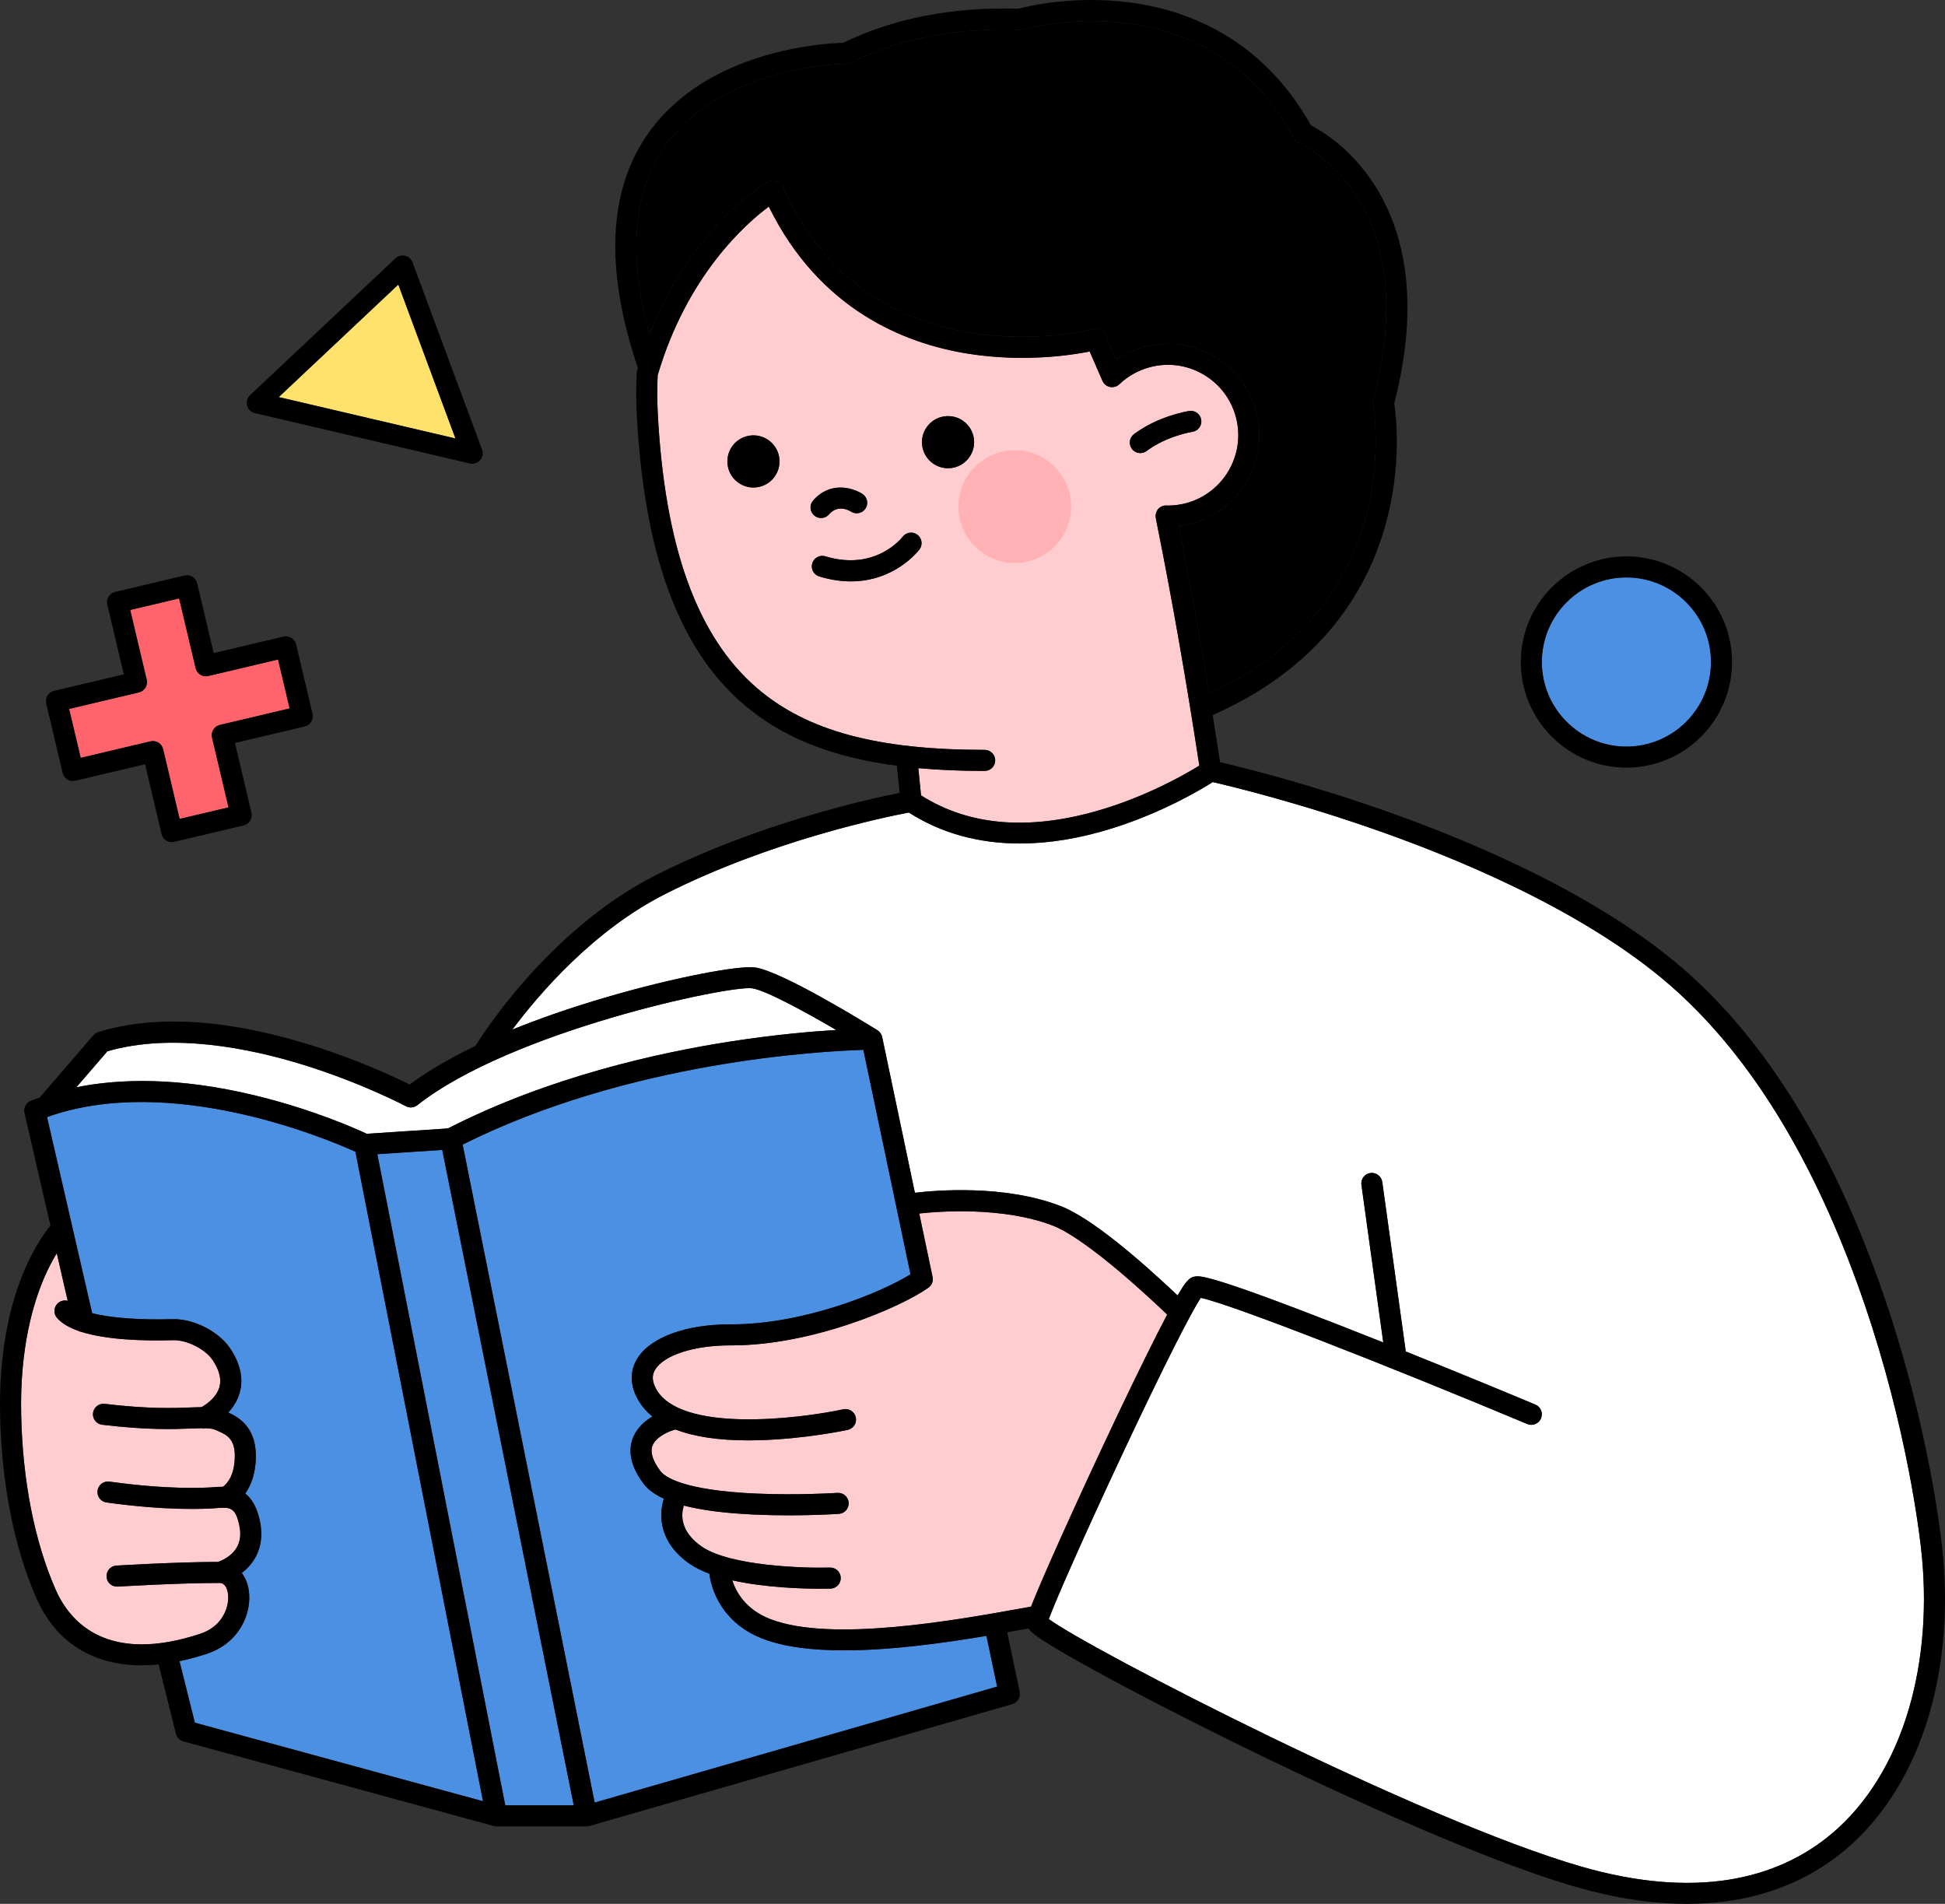
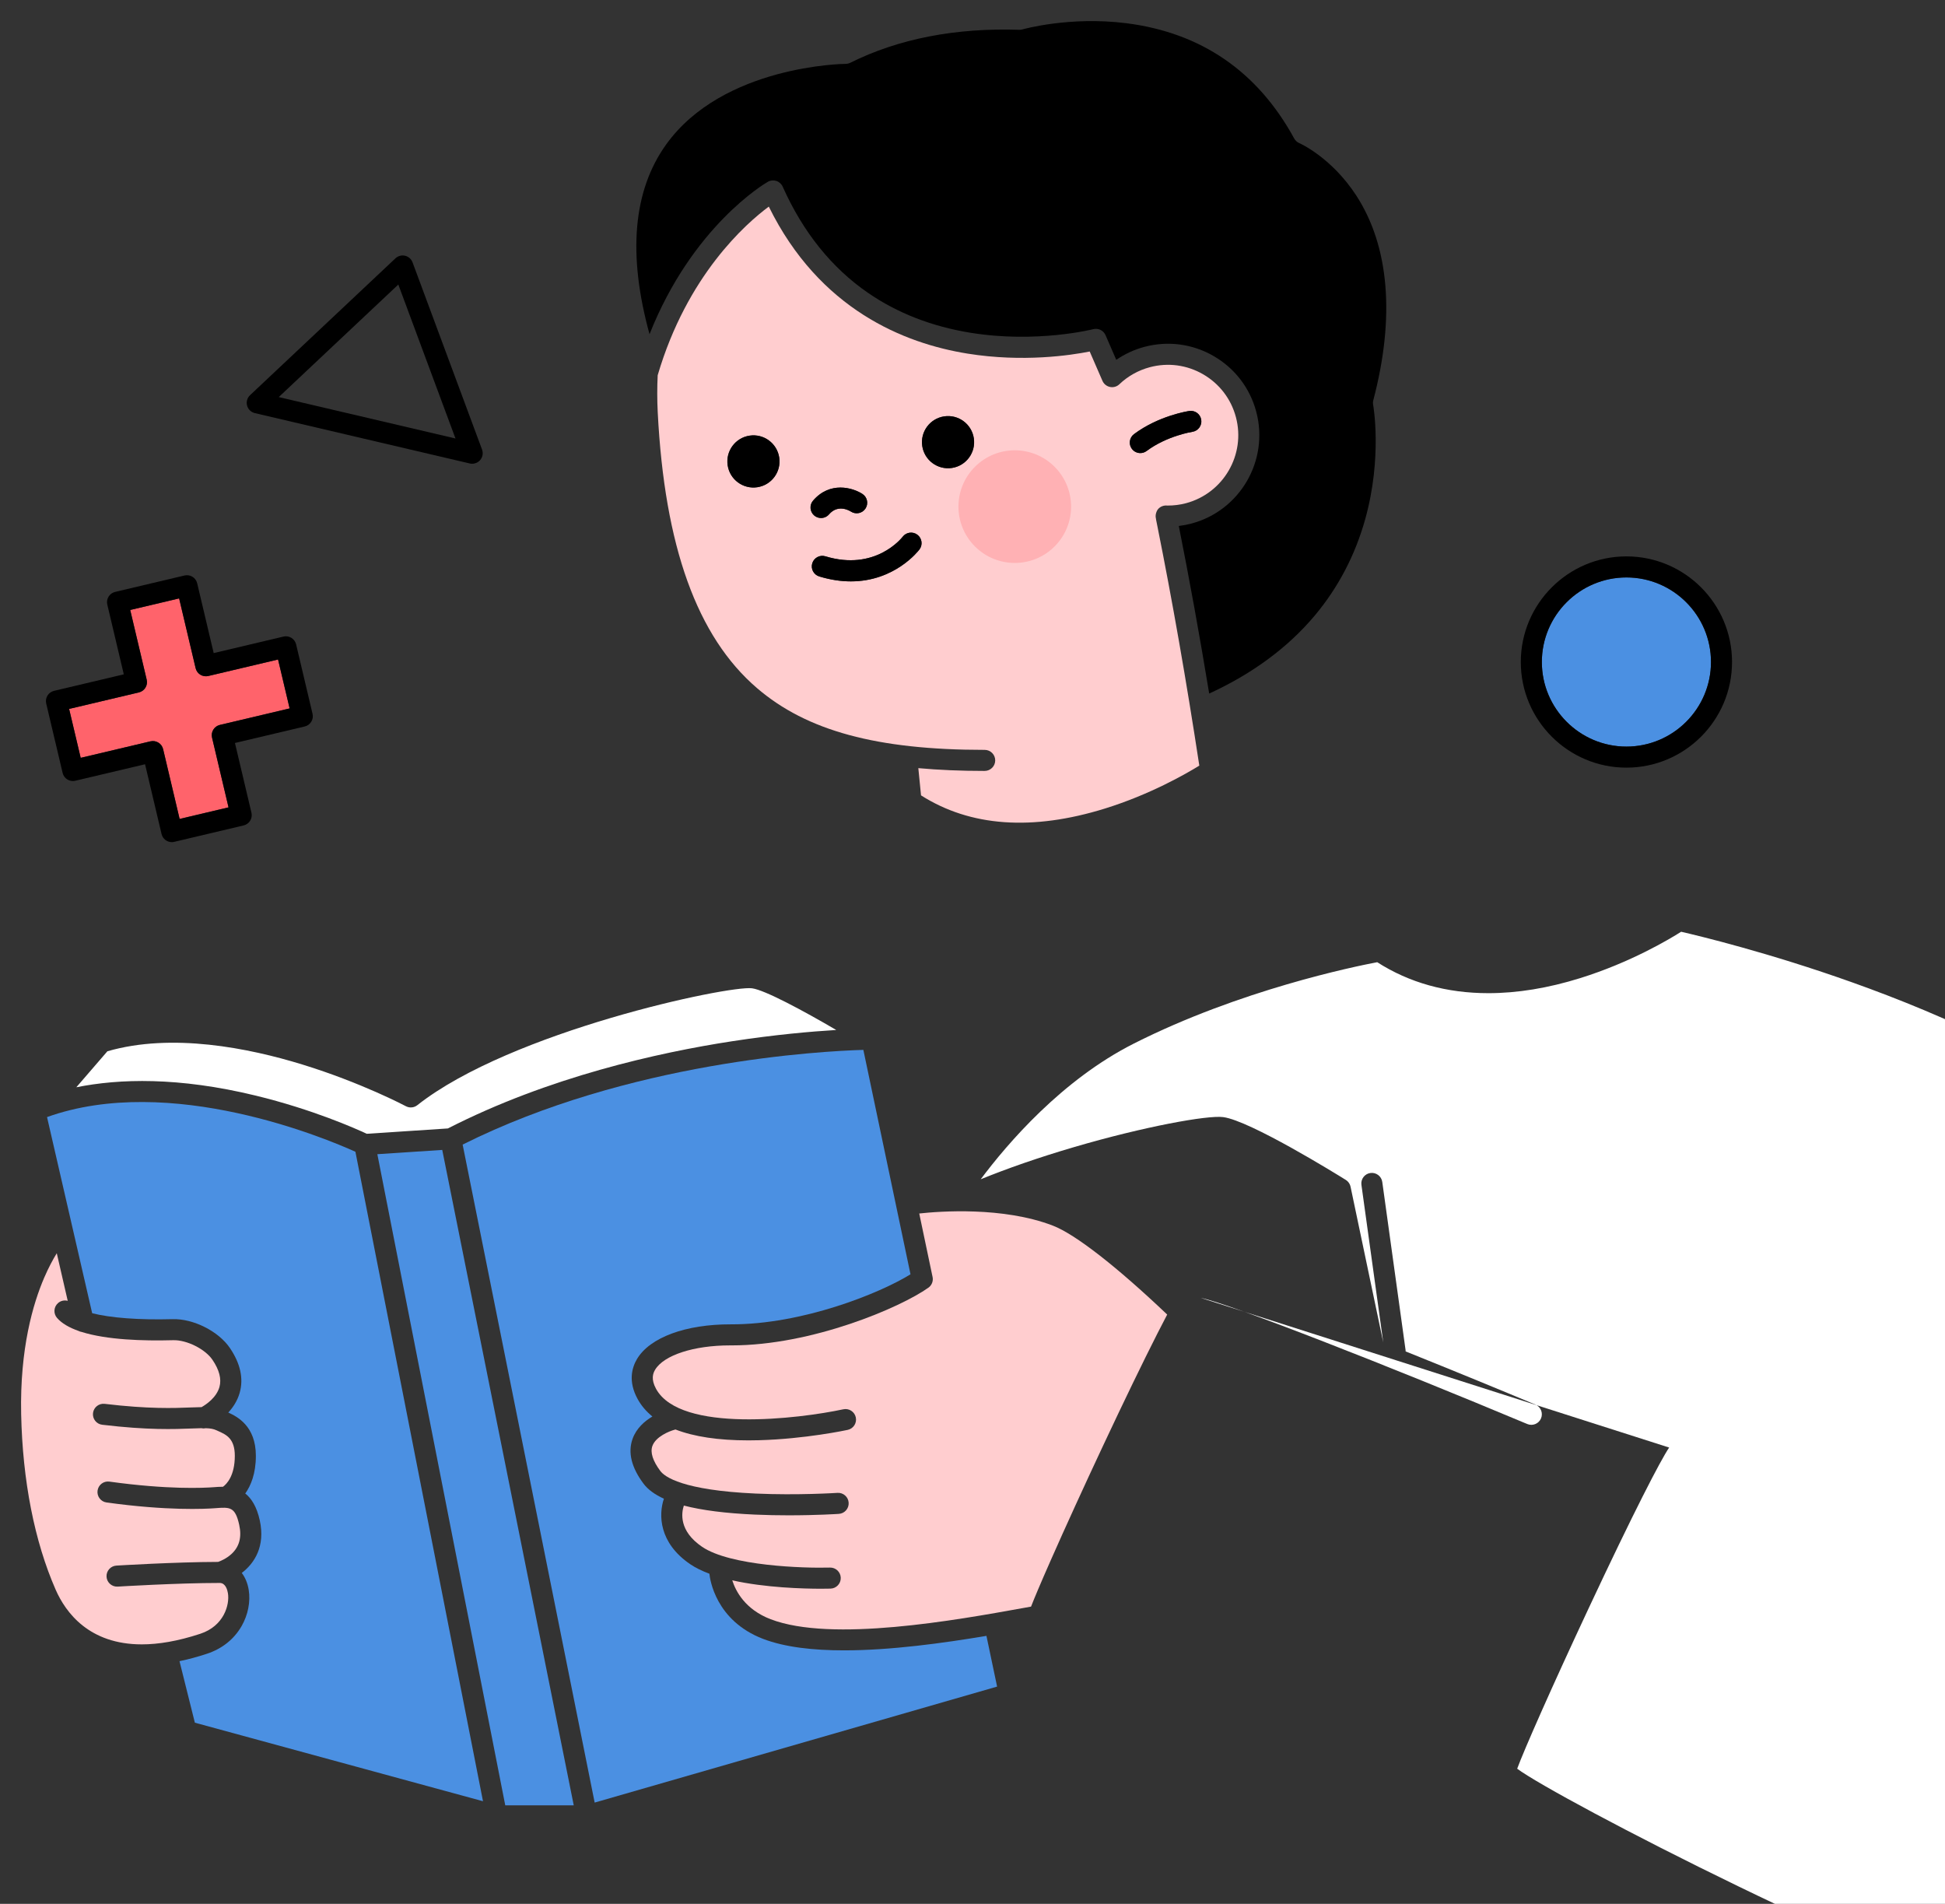
<svg xmlns="http://www.w3.org/2000/svg" id="Layer_2" viewBox="0 0 1502.663 1470.686">
  <rect x="0" y="0" width="1502.663" height="1470.686" fill="#333333" stroke="none" />
  <g id="Layer_1-2">
    <path d="M581.02,763.443c9.824,1.31,39.403,17.197,65.035,32.2-19.091,1.146-47.015,3.567-80.354,8.686-57.401,8.812-141.941,27.646-219.678,67.378l-62.675,4.123c-8.356-3.907-41.584-18.753-85.807-29.494-59.701-14.501-105.4-13.119-138.576-6.433l24.003-27.808c49.89-14.443,109.224-2.504,150.489,10.183,45.819,14.087,79.758,32.068,80.096,32.248,2.85,1.52,6.33,1.21,8.866-.793,72.278-57.061,240.631-92.676,258.6-90.29Z" style="fill:#fff;" />
    <path d="M1256.531,576.73c-36.025,0-65.333-29.308-65.333-65.333s29.308-65.333,65.333-65.333,65.333,29.308,65.333,65.333-29.308,65.333-65.333,65.333Z" style="fill:#4b90e2;" />
-     <polygon points="307.735 219.801 351.895 338.727 215.352 306.742 307.735 219.801" style="fill:#ffe26b;" />
    <path d="M169.861,559.988c-2.099.497-3.915,1.806-5.047,3.642-1.134,1.835-1.492,4.045-.995,6.144l12.747,53.899-37.792,8.938-12.747-53.899c-1.034-4.372-5.419-7.072-9.786-6.043l-53.9,12.748-8.938-37.792,53.9-12.747c2.099-.497,3.915-1.806,5.047-3.642,1.134-1.835,1.492-4.045.995-6.144l-12.747-53.899,37.792-8.938,12.747,53.899c.496,2.099,1.806,3.915,3.641,5.048,1.836,1.133,4.049,1.488,6.145.995l53.898-12.748,8.939,37.792-53.9,12.747Z" style="fill:#ff636b;" />
    <path d="M667.011,811.011l36.419,173.362c-23.68,14.683-83.523,38.851-138.865,38.657-34.828-.104-62.544,10.152-72.431,26.788-3.907,6.574-6.996,17.266.468,30.878,2.811,5.125,6.63,9.632,11.427,13.531-6.012,3.558-12.425,9.094-15.352,17.363-3.69,10.424-.838,22.029,8.478,34.493,3.378,4.519,8.621,8.392,15.758,11.64-4.173,12.369-3.945,34.038,20.283,50.557,4.223,2.879,9.288,5.317,14.873,7.395.403,4.137,4.695,36.221,41.457,50.326,16.823,6.455,38.769,8.878,62.545,8.878,36.311,0,76.888-5.648,110.033-11.203l8.233,39.188-310.912,89.592-101.997-508.285c128.547-64.307,276.895-72.199,309.584-73.159Z" style="fill:#4b90e2;" />
    <path d="M595.352,1250.815c-19.688-7.555-26.966-21.648-29.619-30.032,25.642,5.736,55.148,6.483,68.623,6.483,4.135,0,6.757-.07,7.297-.086,4.489-.131,8.021-3.876,7.891-8.365-.131-4.489-3.877-8.021-8.365-7.892-20.073.579-76.962-1.179-98.822-16.082-18.034-12.296-15.886-26.223-14.034-31.817,14.014,3.651,32.229,5.962,54.841,6.976,9.143.41,18.055.56,26.196.56,21.593,0,37.794-1.055,38.717-1.116,4.482-.298,7.872-4.173,7.575-8.654-.297-4.482-4.157-7.883-8.653-7.576-.304.02-30.733,1.997-63.237.531-56.579-2.552-70.305-13.019-73.58-17.401-5.846-7.822-7.928-14.311-6.187-19.29,2.557-7.311,13.206-11.552,17.093-12.57.253-.066.498-.146.739-.234,14.432,5.594,33.246,8.416,56.364,8.416,2.687,0,5.425-.038,8.228-.114,35.478-.962,67.182-7.707,68.515-7.993,4.39-.944,7.183-5.269,6.239-9.659-.943-4.391-5.268-7.186-9.659-6.242-33.842,7.267-125.798,18.596-144.652-15.784-4.091-7.461-2.386-11.989-.747-14.747,6.708-11.287,29.939-18.833,57.891-18.833.384.001.768.002,1.153.002,62.439.001,130.613-29.33,151.933-44.466.042-.028.083-.056.124-.085.01-.008.023-.016.034-.023.042-.03.079-.064.12-.095.166-.124.33-.25.485-.385.083-.072.16-.149.239-.224.109-.103.22-.206.324-.315.1-.105.192-.214.285-.324.074-.087.151-.173.222-.264.098-.126.189-.256.279-.386.058-.084.118-.167.173-.253.084-.132.161-.268.237-.404.053-.095.108-.189.157-.286.064-.127.122-.256.179-.386.051-.115.102-.229.148-.345.045-.114.083-.23.122-.346.047-.137.093-.274.132-.414.028-.101.051-.204.075-.306.037-.155.073-.31.101-.469.017-.096.028-.194.042-.29.023-.162.045-.323.058-.487.009-.108.01-.217.014-.326.006-.15.013-.299.01-.451-.003-.141-.014-.282-.024-.423-.009-.118-.013-.236-.026-.355-.021-.189-.055-.378-.089-.566-.012-.064-.017-.128-.03-.192l-.017-.078c-.003-.015-.006-.03-.009-.045l-10.273-48.899c15.73-1.72,64.691-5.432,103.214,9.364,17.245,6.624,49.324,31.587,88.347,68.698-2.271,4.303-4.75,9.093-7.453,14.411-11.119,21.879-26.071,52.749-42.1,86.925-14.691,31.321-29.426,63.58-40.425,88.504-8.005,18.138-12.583,29.04-15.208,35.776-.067.01-.134.014-.2.026l-6.019,1.085c-51.677,9.331-147.868,26.697-194.988,8.617Z" style="fill:#ffcdcf;" />
    <polygon points="341.666 888.293 443.262 1394.583 390.349 1394.583 291.531 891.591 341.666 888.293" style="fill:#4b90e2;" />
    <path d="M52.318,1004.874c-2.518-.68-5.317-.138-7.44,1.695-3.4,2.935-3.775,8.071-.839,11.47,3.678,4.259,9.442,7.532,16.531,10.034.78.411,1.626.697,2.511.837,19.369,6.096,47.346,7.016,70.762,6.373,10.412-.28,24.639,6.798,30.315,15.164,5.284,7.787,7.095,14.842,5.385,20.967-2.291,8.201-10.262,13.542-13.822,15.572-2.563.027-5.314.133-8.341.252-12.9.507-32.393,1.278-66.486-2.788-4.45-.534-8.506,2.652-9.038,7.112-.531,4.46,2.652,8.506,7.112,9.038,35.372,4.22,55.641,3.419,69.053,2.89,2.996-.118,5.494-.208,7.648-.237.55.117,1.109.197,1.677.197.561,0,1.127-.06,1.688-.18,3.601.111,6.045.565,8.365,1.67.496.237,1.036.482,1.61.742,5.813,2.635,12.404,5.622,12.404,18.905,0,15.622-6.413,21.931-9.136,23.907-2.534-.01-4.935.173-7.058.336l-.203.015c-7.451.573-35.285,1.955-80.468-4.319-4.468-.627-8.556,2.489-9.175,6.936-.617,4.449,2.488,8.556,6.936,9.174,46.798,6.5,76.093,5.031,83.954,4.427l.204-.016c11.105-.855,15.259-1.174,18.341,12.889,2.091,9.543.115,16.921-6.041,22.553-3.917,3.584-8.417,5.413-10.258,6.059-33.069.07-78.127,2.822-78.584,2.85-4.483.276-7.893,4.135-7.617,8.617.276,4.483,4.153,7.894,8.616,7.617.458-.028,46.179-2.822,78.844-2.822.005,0,.009.001.014.001.003,0,.006-.001.009-.001,4.536.007,5.918,5.553,6.301,7.939,1.432,8.912-3.086,25.29-21.31,31.305-17.544,5.79-32.505,8.201-45.245,8.201-40.711.003-58.803-24.608-66.535-42.228-16.365-37.299-25.584-84.213-26.658-135.671-1.057-50.579,9.144-85.323,17.888-105.563,3.31-7.663,6.657-13.849,9.624-18.696l8.464,36.776Z" style="fill:#ffcdcf;" />
    <path d="M186.611,1256.207c4.991-8.665,7.01-18.884,5.539-28.038-.831-5.168-2.706-9.602-5.36-13.098,9.9-7.561,18.281-20.638,13.905-40.615-2.323-10.602-6.422-16.962-11.212-20.735,4.334-6.106,8.193-15.391,8.193-29.133,0-23.017-14.428-30.284-21.306-33.424,3.681-3.992,7.039-9.049,8.795-15.224,3.124-10.989.584-22.639-7.548-34.624-8.781-12.941-28.239-22.74-44.222-22.291-26.139.72-48.162-1.005-62.186-4.586l-34.87-151.519c95.274-34.13,216.009,16.738,238.249,26.795l98.565,501.707-222.607-60.675-11.863-47.518c6.857-1.428,13.926-3.33,21.196-5.73,11.686-3.856,20.93-11.22,26.732-21.293Z" style="fill:#4b90e2;" />
    <path d="M508.114,289.833c-.458,9.464-.456,19.074.029,28.587,5.282,103.663,30.384,173.39,76.742,213.165,38.431,32.974,92.637,47.679,175.765,47.679.03,0,.067-.012.098,0,4.491,0,8.132,3.64,8.133,8.131.001,4.529-3.725,8.153-8.23,8.134-18.336-0-35.341-.713-51.177-2.154l2.091,21.035c38.097,24.19,85.909,27.608,142.184,10.139,34.78-10.795,62.55-26.784,72.813-33.114-9.949-65.256-20.886-127.679-32.524-185.614-.375-1.868-.66-3.285-.847-4.237-.075-.382-.119-.737-.165-1.093-.146-.638-.226-1.301-.211-1.985.019-.875.18-1.713.454-2.497,1.107-3.821,4.427-5.008,5.714-5.322.989-.241,1.982-.278,2.941-.15,4.827.024,9.649-.566,14.362-1.82,28.963-7.71,46.254-37.546,38.544-66.508-3.735-14.03-12.71-25.767-25.272-33.046-12.563-7.28-27.207-9.23-41.237-5.498-8.829,2.35-16.965,6.904-23.526,13.169-.038.036-.079.066-.118.102-.123.113-.25.222-.381.328-.089.073-.18.143-.272.212-.114.085-.231.166-.35.245-.12.08-.241.156-.364.229-.098.058-.198.113-.299.168-.149.08-.299.154-.451.224-.048.022-.091.048-.14.069-.044.019-.089.032-.134.05-.163.068-.328.129-.495.185-.102.035-.203.069-.305.099-.147.043-.294.081-.443.115-.124.029-.248.059-.372.082-.125.023-.251.04-.377.058-.145.02-.29.04-.434.052-.109.009-.218.012-.327.017-.116.005-.233.018-.349.018-.032,0-.062-.006-.093-.007-.331-.004-.66-.028-.989-.072-.082-.011-.163-.028-.245-.041-.284-.047-.565-.108-.843-.185-.065-.018-.131-.033-.195-.052-.333-.101-.66-.223-.98-.367-.049-.022-.095-.047-.142-.07-.272-.129-.537-.274-.795-.435-.068-.042-.136-.082-.202-.126-.284-.188-.56-.39-.824-.617-.054-.046-.102-.099-.155-.147-.143-.13-.287-.258-.423-.4-.059-.062-.109-.13-.167-.193-.075-.083-.148-.167-.219-.254-.22-.266-.427-.54-.608-.825-.003-.005-.007-.01-.011-.015-.202-.321-.372-.655-.524-.996-.014-.032-.034-.059-.048-.091l-9.845-22.654c-14.759,2.938-51.562,8.483-94.295,1.633-48.931-7.844-114.47-34.038-153.632-113.579-17.78,13.203-63.152,53.143-85.835,130.242ZM876.119,335.345c19.177-14.298,41.773-17.736,42.725-17.875,4.433-.644,8.555,2.419,9.214,6.855.658,4.437-2.408,8.57-6.844,9.236-.194.029-19.584,3.052-35.373,14.823-1.459,1.088-3.164,1.613-4.855,1.613-2.48,0-4.929-1.131-6.526-3.272-2.685-3.601-1.942-8.696,1.659-11.381ZM729.417,321.647c10.999-1.667,21.268,5.898,22.936,16.897,1.667,11-5.898,21.268-16.898,22.936-11,1.667-21.268-5.898-22.936-16.898-1.667-11,5.898-21.268,16.898-22.936ZM627.528,435.146c1.307-4.297,5.853-6.72,10.147-5.414,38.404,11.681,58.806-13.926,59.713-15.098,2.713-3.559,7.794-4.259,11.367-1.561,3.585,2.706,4.297,7.806,1.591,11.39-.913,1.21-19.073,24.644-52.993,24.644-7.393,0-15.538-1.114-24.413-3.814-4.297-1.307-6.721-5.851-5.414-10.147ZM628.164,386.718c13.072-15.17,30.651-10.009,38.12-5.162,3.768,2.446,4.839,7.482,2.393,11.249-2.445,3.767-7.482,4.838-11.249,2.394-.991-.644-9.887-6.051-16.944,2.137-1.609,1.866-3.879,2.824-6.164,2.824-1.88,0-3.769-.648-5.305-1.972-3.402-2.932-3.784-8.067-.852-11.469ZM579.076,336.536c10.999-1.667,21.268,5.898,22.936,16.898,1.667,11-5.898,21.268-16.898,22.936-10.999,1.667-21.268-5.898-22.936-16.898-1.667-11,5.898-21.268,16.898-22.936Z" style="fill:#ffcdcf;" />
    <path d="M910.718,406.305c3.278-.397,6.536-1.017,9.751-1.873,37.63-10.017,60.094-48.78,50.078-86.41-4.853-18.229-16.513-33.477-32.834-42.935-16.321-9.459-35.348-11.995-53.577-7.143-7.784,2.072-15.136,5.494-21.738,10.009l-8.278-19.048c-1.596-3.673-5.627-5.634-9.505-4.63-.426.11-43.84,11.075-95.007,2.745-29.698-4.834-56.207-15.147-78.791-30.653-28.188-19.354-50.439-47.006-66.134-82.188-.938-2.103-2.723-3.71-4.914-4.421-2.191-.714-4.579-.463-6.575.689-2.6,1.498-58.385,34.471-91.384,117.719-16.989-61.656-12.727-110.858,12.766-146.45,43.971-61.391,137.805-62.38,138.747-62.383,1.249-.004,2.486-.295,3.604-.851,37.224-18.518,81.151-27.093,130.552-25.469.857.028,1.715-.081,2.54-.32.351-.101,36.304-10.283,80.067-4.769,57.838,7.288,101.499,37.246,129.769,89.044.88,1.611,2.278,2.878,3.969,3.593.222.096,24.812,10.943,43.998,40.471,25.506,39.257,30.057,93.934,13.162,158.122-.307,1.166-.351,2.385-.128,3.57.072.389,7.219,40.384-6.08,88.176-7.745,27.831-20.835,52.883-38.907,74.46-20.726,24.745-48.179,45.02-81.669,60.396-7.407-44.978-15.268-88.319-23.483-129.453Z" />
-     <path d="M927.689,1002.58c22.987,4.672,145.319,52.651,252.234,97.448,4.144,1.734,8.908-.216,10.643-4.358,1.736-4.143-.216-8.908-4.358-10.644-24.949-10.454-61.934-25.691-100.242-41.078.001-.381-.014-.764-.068-1.153l-17.986-129.736c-.617-4.449-4.727-7.555-9.172-6.939-4.449.617-7.555,4.724-6.939,9.172l16.877,121.739c-11.484-4.576-22.943-9.104-34.091-13.459-99.157-38.739-107.082-37.948-110.893-37.564-4.856.486-7.757,4.119-13.872,14.709-29.377-27.732-66.791-59.986-90.592-69.128-43.634-16.76-97.118-12.02-112.408-10.185l-25.278-120.331c-.004-.02-.013-.037-.017-.057-.088-.404-.211-.8-.359-1.187-.026-.068-.051-.135-.079-.202-.154-.371-.335-.731-.544-1.077-.034-.056-.069-.109-.104-.164-.222-.349-.465-.685-.741-1-.011-.013-.024-.024-.035-.037-.267-.3-.562-.58-.877-.843-.042-.035-.081-.072-.123-.105-.247-.198-.504-.386-.78-.558-7.503-4.674-73.901-45.747-94.716-48.523-12.015-1.606-61.118,7.305-115.058,23.119-28.256,8.284-52.139,16.701-72.297,24.909,20.875-27.905,62.808-76.755,118.085-104.728,82.101-41.548,170.825-59.666,188.25-62.96,24.778,15.898,53.769,23.923,85.851,23.923,22.3,0,46.088-3.865,70.978-11.63,38.869-12.126,68.669-29.92,77.972-35.82,13.564,3.115,67.745,16.122,132.611,39.267,68.625,24.487,163.595,65.644,226.311,122.664,56.442,51.315,103.074,126.774,138.601,224.28,35.21,96.637,46.874,181.349,49.61,205.011,5.039,43.577,1.82,86.667-9.31,124.612-11.75,40.059-32.215,73.312-59.184,96.162-22.33,18.92-49.143,30.991-79.695,35.877-33.723,5.391-72.053,2.022-113.92-10.02-124.081-35.689-380.936-168.424-411.693-191.305,5.064-13.894,26.561-62.753,55.356-124.238,34.363-73.374,55.219-113.756,62.051-123.865Z" style="fill:#fff;" />
+     <path d="M927.689,1002.58c22.987,4.672,145.319,52.651,252.234,97.448,4.144,1.734,8.908-.216,10.643-4.358,1.736-4.143-.216-8.908-4.358-10.644-24.949-10.454-61.934-25.691-100.242-41.078.001-.381-.014-.764-.068-1.153l-17.986-129.736c-.617-4.449-4.727-7.555-9.172-6.939-4.449.617-7.555,4.724-6.939,9.172l16.877,121.739l-25.278-120.331c-.004-.02-.013-.037-.017-.057-.088-.404-.211-.8-.359-1.187-.026-.068-.051-.135-.079-.202-.154-.371-.335-.731-.544-1.077-.034-.056-.069-.109-.104-.164-.222-.349-.465-.685-.741-1-.011-.013-.024-.024-.035-.037-.267-.3-.562-.58-.877-.843-.042-.035-.081-.072-.123-.105-.247-.198-.504-.386-.78-.558-7.503-4.674-73.901-45.747-94.716-48.523-12.015-1.606-61.118,7.305-115.058,23.119-28.256,8.284-52.139,16.701-72.297,24.909,20.875-27.905,62.808-76.755,118.085-104.728,82.101-41.548,170.825-59.666,188.25-62.96,24.778,15.898,53.769,23.923,85.851,23.923,22.3,0,46.088-3.865,70.978-11.63,38.869-12.126,68.669-29.92,77.972-35.82,13.564,3.115,67.745,16.122,132.611,39.267,68.625,24.487,163.595,65.644,226.311,122.664,56.442,51.315,103.074,126.774,138.601,224.28,35.21,96.637,46.874,181.349,49.61,205.011,5.039,43.577,1.82,86.667-9.31,124.612-11.75,40.059-32.215,73.312-59.184,96.162-22.33,18.92-49.143,30.991-79.695,35.877-33.723,5.391-72.053,2.022-113.92-10.02-124.081-35.689-380.936-168.424-411.693-191.305,5.064-13.894,26.561-62.753,55.356-124.238,34.363-73.374,55.219-113.756,62.051-123.865Z" style="fill:#fff;" />
    <circle cx="783.992" cy="391.352" r="43.511" transform="translate(-47.102 668.991) rotate(-45)" style="fill:#ffb1b4;" />
    <path d="M876.119,335.345c19.177-14.298,41.773-17.736,42.725-17.875,4.433-.644,8.555,2.419,9.214,6.855.658,4.437-2.408,8.57-6.844,9.236-.194.029-19.584,3.052-35.373,14.823-1.459,1.088-3.164,1.613-4.855,1.613-2.48,0-4.929-1.131-6.526-3.272-2.685-3.601-1.942-8.696,1.659-11.381Z" />
    <path d="M666.284,381.555c3.768,2.446,4.839,7.482,2.393,11.249-2.445,3.767-7.482,4.838-11.249,2.394-.991-.644-9.887-6.051-16.944,2.137-1.609,1.866-3.879,2.824-6.164,2.824-1.88,0-3.769-.648-5.305-1.972-3.402-2.932-3.784-8.067-.852-11.469,13.072-15.17,30.651-10.009,38.12-5.162Z" />
    <path d="M637.675,429.732c38.404,11.681,58.806-13.926,59.713-15.098,2.713-3.559,7.794-4.259,11.367-1.561,3.585,2.706,4.297,7.806,1.591,11.39-.913,1.21-19.073,24.644-52.993,24.644-7.393,0-15.538-1.114-24.413-3.814-4.297-1.307-6.721-5.851-5.414-10.147,1.307-4.297,5.853-6.72,10.147-5.414Z" />
    <path d="M729.417,321.647c10.999-1.667,21.268,5.898,22.936,16.897,1.667,11-5.898,21.268-16.898,22.936-11,1.667-21.268-5.898-22.936-16.898-1.667-11,5.898-21.268,16.898-22.936Z" />
    <path d="M579.076,336.536c10.999-1.667,21.268,5.898,22.936,16.898,1.667,11-5.898,21.268-16.898,22.936-10.999,1.667-21.268-5.898-22.936-16.898-1.667-11,5.898-21.268,16.898-22.936Z" />
-     <path d="M38.947,946.773c-10.105,12.263-40.723,56.917-38.866,145.925,1.119,53.574,10.811,102.63,28.026,141.867,14.961,34.096,43.551,51.865,81.343,51.866,4.25,0,8.62-.233,13.096-.684l13.373,53.565c.714,2.856,2.913,5.103,5.752,5.876l239.849,65.375c.144.039.293.058.44.089.149.032.295.067.447.09.374.058.75.093,1.129.099.039.001.076.01.115.01.013,0,.025-.002.038-.002h69.471c.007,0,.014.002.021.002.338,0,.68-.03,1.023-.073.093-.012.184-.027.277-.041.103-.017.206-.025.309-.046.167-.033.326-.081.488-.124.054-.014.11-.019.164-.035l326.66-94.13c4.093-1.179,6.583-5.317,5.707-9.486l-9.665-46.006c5.34-.944,10.396-1.857,15.088-2.704l1.312-.236c2.093,3.158,6.597,6.368,14.931,11.584,8.278,5.18,19.982,11.935,34.786,20.078,31.039,17.073,71.374,37.872,113.575,58.569,51.508,25.259,179.915,86.487,259.646,109.42,30.345,8.728,59.041,13.068,85.731,13.068,48.19,0,89.847-14.145,122.894-42.146,29.403-24.913,51.629-60.873,64.277-103.994,11.737-40.017,15.146-85.336,9.86-131.058-2.788-24.108-14.667-110.406-50.485-208.711-36.438-100.007-84.53-177.642-142.942-230.747-64.754-58.873-161.903-101.027-231.999-126.023-62.65-22.341-115.52-35.363-132.217-39.259-1.864-12.224-3.763-24.349-5.694-36.365,37.712-16.658,68.56-39.146,91.73-66.932,19.569-23.467,33.701-50.68,42.003-80.884,12.607-45.861,7.895-84.119,6.519-92.968,9.747-37.734,12.528-72.41,8.264-103.09-3.511-25.266-11.772-47.889-24.551-67.24-18.256-27.642-40.408-40.562-48.022-44.413C974.169,27.918,914.767,7.04,871.516,1.713c-42.714-5.261-77.577,3.1-84.743,5.006-50.891-1.503-96.441,7.371-135.421,26.38-14.743.373-104.181,5.286-149.938,69.064-31.574,44.009-34.481,105.246-8.64,182.01.009.026.021.049.029.075-.194.651-.392,1.293-.583,1.948-.009.031-.013.062-.022.094-.041.147-.073.298-.106.449-.028.126-.057.252-.078.378-.02.117-.032.236-.047.355-.02.163-.04.326-.05.488-.002.029-.007.057-.009.087-.535,10.321-.538,20.819-.009,31.2,5.521,108.354,32.473,181.848,82.395,224.681,29.731,25.509,67.595,40.91,118.653,47.623l2.081,20.928c-25.179,5.012-109.754,23.794-188.471,63.63-83.876,42.446-136.478,127.268-139.268,131.839-22.918,11-39.274,21.251-50.776,29.822-11.056-5.519-40.498-19.425-78.273-31.039-64.085-19.703-118.677-22.906-162.259-9.525-1.462.45-2.769,1.302-3.769,2.461l-41.41,47.975c-2.451.874-4.799,1.765-7.024,2.665-3.705,1.5-5.771,5.468-4.874,9.363l20.046,87.103ZM581.02,763.443c9.824,1.31,39.403,17.197,65.035,32.2-19.091,1.146-47.015,3.567-80.354,8.686-57.401,8.812-141.941,27.646-219.678,67.378l-62.675,4.123c-8.356-3.907-41.584-18.753-85.807-29.494-59.701-14.501-105.4-13.119-138.576-6.433l24.003-27.808c49.89-14.443,109.224-2.504,150.489,10.183,45.819,14.087,79.758,32.068,80.096,32.248,2.85,1.52,6.33,1.21,8.866-.793,72.278-57.061,240.631-92.676,258.6-90.29ZM508.114,289.833c22.682-77.099,68.055-117.039,85.835-130.242,39.162,79.541,104.701,105.735,153.632,113.579,42.733,6.85,79.536,1.305,94.295-1.633l9.845,22.654c.014.032.034.06.048.091.153.34.322.674.524.996.003.005.007.01.011.015.181.285.388.559.608.825.071.087.144.171.219.254.057.064.107.131.167.193.136.142.28.27.423.4.053.048.102.1.155.147.263.227.539.43.824.617.066.044.134.084.202.126.259.161.524.306.795.435.048.023.094.048.142.07.32.144.647.266.98.367.064.02.13.034.195.052.279.077.56.138.843.185.082.014.163.03.245.041.328.044.658.068.989.072.031 0.0.062.007.093.007.116,0,.233-.013.349-.018.109-.005.218-.007.327-.017.145-.012.29-.032.434-.052.126-.017.251-.034.377-.058.124-.023.248-.052.372-.082.148-.035.296-.072.443-.115.102-.03.204-.064.305-.099.167-.056.331-.118.495-.185.044-.018.089-.031.134-.05.048-.021.092-.047.14-.069.152-.07.302-.144.451-.224.102-.054.201-.11.299-.168.123-.073.244-.149.364-.229.119-.079.236-.161.35-.245.092-.069.182-.139.272-.212.131-.106.258-.215.381-.328.038-.035.08-.066.118-.102,6.561-6.266,14.696-10.819,23.526-13.169,14.03-3.733,28.674-1.782,41.237,5.498,12.562,7.28,21.537,19.016,25.272,33.046,7.71,28.963-9.581,58.799-38.544,66.508-4.713,1.254-9.534,1.844-14.362,1.82-.959-.128-1.952-.091-2.941.15-1.288.314-4.607,1.502-5.714,5.322-.274.784-.435,1.622-.454,2.497-.015.684.065,1.347.211,1.985.046.356.089.711.165,1.093.187.952.472,2.369.847,4.237,11.638,57.935,22.575,120.358,32.524,185.614-10.263,6.33-38.033,22.319-72.813,33.114-56.274,17.469-104.087,14.051-142.184-10.139l-2.091-21.035c15.835,1.441,32.84,2.153,51.177,2.154,4.505.019,8.231-3.605,8.23-8.134-.001-4.491-3.642-8.131-8.133-8.131-.03-.012-.067,0-.098,0-83.128.001-137.334-14.705-175.765-47.679-46.357-39.775-71.46-109.501-76.742-213.165-.485-9.512-.487-19.123-.029-28.587ZM934.201,535.758c-7.407-44.978-15.268-88.319-23.483-129.453,3.278-.397,6.536-1.017,9.751-1.873,37.63-10.017,60.094-48.78,50.078-86.41-4.853-18.229-16.513-33.477-32.834-42.935-16.321-9.459-35.348-11.995-53.577-7.143-7.784,2.072-15.136,5.494-21.738,10.009l-8.278-19.048c-1.596-3.673-5.627-5.634-9.505-4.63-.426.11-43.84,11.075-95.007,2.745-29.698-4.834-56.207-15.147-78.791-30.653-28.188-19.354-50.439-47.006-66.134-82.188-.938-2.103-2.723-3.71-4.914-4.421-2.191-.714-4.579-.463-6.575.689-2.6,1.498-58.385,34.471-91.384,117.719-16.989-61.656-12.727-110.858,12.766-146.45,43.971-61.391,137.805-62.38,138.747-62.383,1.249-.004,2.486-.295,3.604-.851,37.224-18.518,81.151-27.093,130.552-25.469.857.028,1.715-.081,2.54-.32.351-.101,36.304-10.283,80.067-4.769,57.838,7.288,101.499,37.246,129.769,89.044.88,1.611,2.278,2.878,3.969,3.593.222.096,24.812,10.943,43.998,40.471,25.506,39.257,30.057,93.934,13.162,158.122-.307,1.166-.351,2.385-.128,3.57.072.389,7.219,40.384-6.08,88.176-7.745,27.831-20.835,52.883-38.907,74.46-20.726,24.745-48.179,45.02-81.669,60.396ZM810.283,1250.683c5.064-13.894,26.561-62.753,55.356-124.238,34.363-73.374,55.219-113.756,62.051-123.865,22.987,4.672,145.319,52.651,252.234,97.448,4.144,1.734,8.908-.216,10.643-4.358,1.736-4.143-.216-8.908-4.358-10.644-24.949-10.454-61.934-25.691-100.242-41.078.001-.381-.014-.764-.068-1.153l-17.986-129.736c-.617-4.449-4.727-7.555-9.172-6.939-4.449.617-7.555,4.724-6.939,9.172l16.877,121.739c-11.484-4.576-22.943-9.104-34.091-13.459-99.157-38.739-107.082-37.948-110.893-37.564-4.856.486-7.757,4.119-13.872,14.709-29.377-27.732-66.791-59.986-90.592-69.128-43.634-16.76-97.118-12.02-112.408-10.185l-25.278-120.331c-.004-.02-.013-.037-.017-.057-.088-.404-.211-.8-.359-1.187-.026-.068-.051-.135-.079-.202-.154-.371-.335-.731-.544-1.077-.034-.056-.069-.109-.104-.164-.222-.349-.465-.685-.741-1-.011-.013-.024-.024-.035-.037-.267-.3-.562-.58-.877-.843-.042-.035-.081-.072-.123-.105-.247-.198-.504-.386-.78-.558-7.503-4.674-73.901-45.747-94.716-48.523-12.015-1.606-61.118,7.305-115.058,23.119-28.256,8.284-52.139,16.701-72.297,24.909,20.875-27.905,62.808-76.755,118.085-104.728,82.101-41.548,170.825-59.666,188.25-62.96,24.778,15.898,53.769,23.923,85.851,23.923,22.3,0,46.088-3.865,70.978-11.63,38.869-12.126,68.669-29.92,77.972-35.82,13.564,3.115,67.745,16.122,132.611,39.267,68.625,24.487,163.595,65.644,226.311,122.664,56.442,51.315,103.074,126.774,138.601,224.28,35.21,96.637,46.874,181.349,49.61,205.011,5.039,43.577,1.82,86.667-9.31,124.612-11.75,40.059-32.215,73.312-59.184,96.162-22.33,18.92-49.143,30.991-79.695,35.877-33.723,5.391-72.053,2.022-113.92-10.02-124.081-35.689-380.936-168.424-411.693-191.305ZM595.352,1250.815c-19.688-7.555-26.966-21.648-29.619-30.032,25.642,5.736,55.148,6.483,68.623,6.483,4.135,0,6.757-.07,7.297-.086,4.489-.131,8.021-3.876,7.891-8.365-.131-4.489-3.877-8.021-8.365-7.892-20.073.579-76.962-1.179-98.822-16.082-18.034-12.296-15.886-26.223-14.034-31.817,14.014,3.651,32.229,5.962,54.841,6.976,9.143.41,18.055.56,26.196.56,21.593,0,37.794-1.055,38.717-1.116,4.482-.298,7.872-4.173,7.575-8.654-.297-4.482-4.157-7.883-8.653-7.576-.304.02-30.733,1.997-63.237.531-56.579-2.552-70.305-13.019-73.58-17.401-5.846-7.822-7.928-14.311-6.187-19.29,2.557-7.311,13.206-11.552,17.093-12.57.253-.066.498-.146.739-.234,14.432,5.594,33.246,8.416,56.364,8.416,2.687,0,5.425-.038,8.228-.114,35.478-.962,67.182-7.707,68.515-7.993,4.39-.944,7.183-5.269,6.239-9.659-.943-4.391-5.268-7.186-9.659-6.242-33.842,7.267-125.798,18.596-144.652-15.784-4.091-7.461-2.386-11.989-.747-14.747,6.708-11.287,29.939-18.833,57.891-18.833.384.001.768.002,1.153.002,62.439.001,130.613-29.33,151.933-44.466.042-.028.083-.056.124-.085.01-.008.023-.016.034-.023.042-.03.079-.064.12-.095.166-.124.33-.25.485-.385.083-.072.16-.149.239-.224.109-.103.22-.206.324-.315.1-.105.192-.214.285-.324.074-.087.151-.173.222-.264.098-.126.189-.256.279-.386.058-.084.118-.167.173-.253.084-.132.161-.268.237-.404.053-.095.108-.189.157-.286.064-.127.122-.256.179-.386.051-.115.102-.229.148-.345.045-.114.083-.23.122-.346.047-.137.093-.274.132-.414.028-.101.051-.204.075-.306.037-.155.073-.31.101-.469.017-.096.028-.194.042-.29.023-.162.045-.323.058-.487.009-.108.01-.217.014-.326.006-.15.013-.299.01-.451-.003-.141-.014-.282-.024-.423-.009-.118-.013-.236-.026-.355-.021-.189-.055-.378-.089-.566-.012-.064-.017-.128-.03-.192l-.017-.078c-.003-.015-.006-.03-.009-.045l-10.273-48.899c15.73-1.72,64.691-5.432,103.214,9.364,17.245,6.624,49.324,31.587,88.347,68.698-2.271,4.303-4.75,9.093-7.453,14.411-11.119,21.879-26.071,52.749-42.1,86.925-14.691,31.321-29.426,63.58-40.425,88.504-8.005,18.138-12.583,29.04-15.208,35.776-.067.01-.134.014-.2.026l-6.019,1.085c-51.677,9.331-147.868,26.697-194.988,8.617ZM357.428,884.17c128.547-64.307,276.895-72.199,309.584-73.159l36.419,173.362c-23.68,14.683-83.523,38.851-138.865,38.657-34.828-.104-62.544,10.152-72.431,26.788-3.907,6.574-6.996,17.266.468,30.878,2.811,5.125,6.63,9.632,11.427,13.531-6.012,3.558-12.425,9.094-15.352,17.363-3.69,10.424-.838,22.029,8.478,34.493,3.378,4.519,8.621,8.392,15.758,11.64-4.173,12.369-3.945,34.038,20.283,50.557,4.223,2.879,9.288,5.317,14.873,7.395.403,4.137,4.695,36.221,41.457,50.326,16.823,6.455,38.769,8.878,62.545,8.878,36.311,0,76.888-5.648,110.033-11.203l8.233,39.188-310.912,89.592-101.997-508.285ZM291.531,891.591l50.134-3.298,101.597,506.29h-52.913l-98.817-502.992ZM138.683,1283.23c6.857-1.428,13.926-3.33,21.196-5.73,11.686-3.856,20.93-11.22,26.732-21.293,4.991-8.665,7.01-18.884,5.539-28.038-.831-5.168-2.706-9.602-5.36-13.098,9.9-7.561,18.281-20.638,13.905-40.615-2.323-10.602-6.422-16.962-11.212-20.735,4.334-6.106,8.193-15.391,8.193-29.133,0-23.017-14.428-30.284-21.306-33.424,3.681-3.992,7.039-9.049,8.795-15.224,3.124-10.989.584-22.639-7.548-34.624-8.781-12.941-28.239-22.74-44.222-22.291-26.139.72-48.162-1.005-62.186-4.586l-34.87-151.519c95.274-34.13,216.009,16.738,238.249,26.795l98.565,501.707-222.607-60.675-11.863-47.518ZM43.855,968.099l8.464,36.776c-2.518-.68-5.317-.138-7.44,1.695-3.4,2.935-3.775,8.071-.839,11.47,3.678,4.259,9.442,7.532,16.531,10.034.78.411,1.626.697,2.511.837,19.369,6.096,47.346,7.016,70.762,6.373,10.412-.28,24.639,6.798,30.315,15.164,5.284,7.787,7.095,14.842,5.385,20.967-2.291,8.201-10.262,13.542-13.822,15.572-2.563.027-5.314.133-8.341.252-12.9.507-32.393,1.278-66.486-2.788-4.45-.534-8.506,2.652-9.038,7.112-.531,4.46,2.652,8.506,7.112,9.038,35.372,4.22,55.641,3.419,69.053,2.89,2.996-.118,5.494-.208,7.648-.237.55.117,1.109.197,1.677.197.561,0,1.127-.06,1.688-.18,3.601.111,6.045.565,8.365,1.67.496.237,1.036.482,1.61.742,5.813,2.635,12.404,5.622,12.404,18.905,0,15.622-6.413,21.931-9.136,23.907-2.534-.01-4.935.173-7.058.336l-.203.015c-7.451.573-35.285,1.955-80.468-4.319-4.468-.627-8.556,2.489-9.175,6.936-.617,4.449,2.488,8.556,6.936,9.174,46.798,6.5,76.093,5.031,83.954,4.427l.204-.016c11.105-.855,15.259-1.174,18.341,12.889,2.091,9.543.115,16.921-6.041,22.553-3.917,3.584-8.417,5.413-10.258,6.059-33.069.07-78.127,2.822-78.584,2.85-4.483.276-7.893,4.135-7.617,8.617.276,4.483,4.153,7.894,8.616,7.617.458-.028,46.179-2.822,78.844-2.822.005,0,.009.001.014.001.003,0,.006-.001.009-.001,4.536.007,5.918,5.553,6.301,7.939,1.432,8.912-3.086,25.29-21.31,31.305-17.544,5.79-32.505,8.201-45.245,8.201-40.711.003-58.803-24.608-66.535-42.228-16.365-37.299-25.584-84.213-26.658-135.671-1.057-50.579,9.144-85.323,17.888-105.563,3.31-7.663,6.657-13.849,9.624-18.696Z" />
    <path d="M218.992,491.749l-53.898,12.748-12.747-53.899c-1.034-4.372-5.42-7.073-9.786-6.043l-53.62,12.681c-2.099.497-3.915,1.806-5.047,3.642-1.134,1.835-1.492,4.045-.995,6.145l12.747,53.898-53.9,12.747c-4.37,1.034-7.076,5.415-6.042,9.786l12.681,53.62c.496,2.099,1.806,3.915,3.641,5.048,1.838,1.132,4.049,1.489,6.145.995l53.9-12.748,12.747,53.899c.885,3.741,4.223,6.262,7.907,6.263.621,0,1.25-.071,1.879-.22l53.62-12.681c2.099-.497,3.915-1.806,5.047-3.642,1.134-1.835,1.492-4.045.995-6.145l-12.747-53.898,53.9-12.747c2.099-.497,3.915-1.806,5.047-3.642,1.134-1.835,1.492-4.045.995-6.145l-12.683-53.62c-1.034-4.372-5.421-7.074-9.786-6.043ZM214.822,509.449l8.939,37.792-53.9,12.747c-2.099.497-3.915,1.806-5.047,3.642-1.134,1.835-1.492,4.045-.995,6.144l12.747,53.899-37.792,8.938-12.747-53.899c-1.034-4.372-5.419-7.072-9.786-6.043l-53.9,12.748-8.938-37.792,53.9-12.747c2.099-.497,3.915-1.806,5.047-3.642,1.134-1.835,1.492-4.045.995-6.144l-12.747-53.899,37.792-8.938,12.747,53.899c.496,2.099,1.806,3.915,3.641,5.048,1.836,1.133,4.049,1.488,6.145.995l53.898-12.748Z" />
    <path d="M370.894,355.479c1.981-2.247,2.566-5.401,1.524-8.21l-53.703-144.625c-.949-2.555-3.114-4.465-5.769-5.087-2.653-.623-5.443.127-7.428,1.996l-112.347,105.728c-2.181,2.053-3.057,5.139-2.28,8.032.777,2.893,3.083,5.125,5.999,5.808l166.05,38.897c.616.144,1.238.214,1.855.214,2.305,0,4.537-.981,6.1-2.754ZM351.895,338.727l-136.542-31.985,92.382-86.94,44.16,118.925Z" />
    <path d="M1338.129,511.397c0-44.993-36.605-81.598-81.598-81.598s-81.598,36.605-81.598,81.598,36.605,81.598,81.598,81.598,81.598-36.605,81.598-81.598ZM1321.864,511.397c0,36.025-29.308,65.333-65.333,65.333s-65.333-29.308-65.333-65.333,29.308-65.333,65.333-65.333,65.333,29.308,65.333,65.333Z" />
  </g>
</svg>